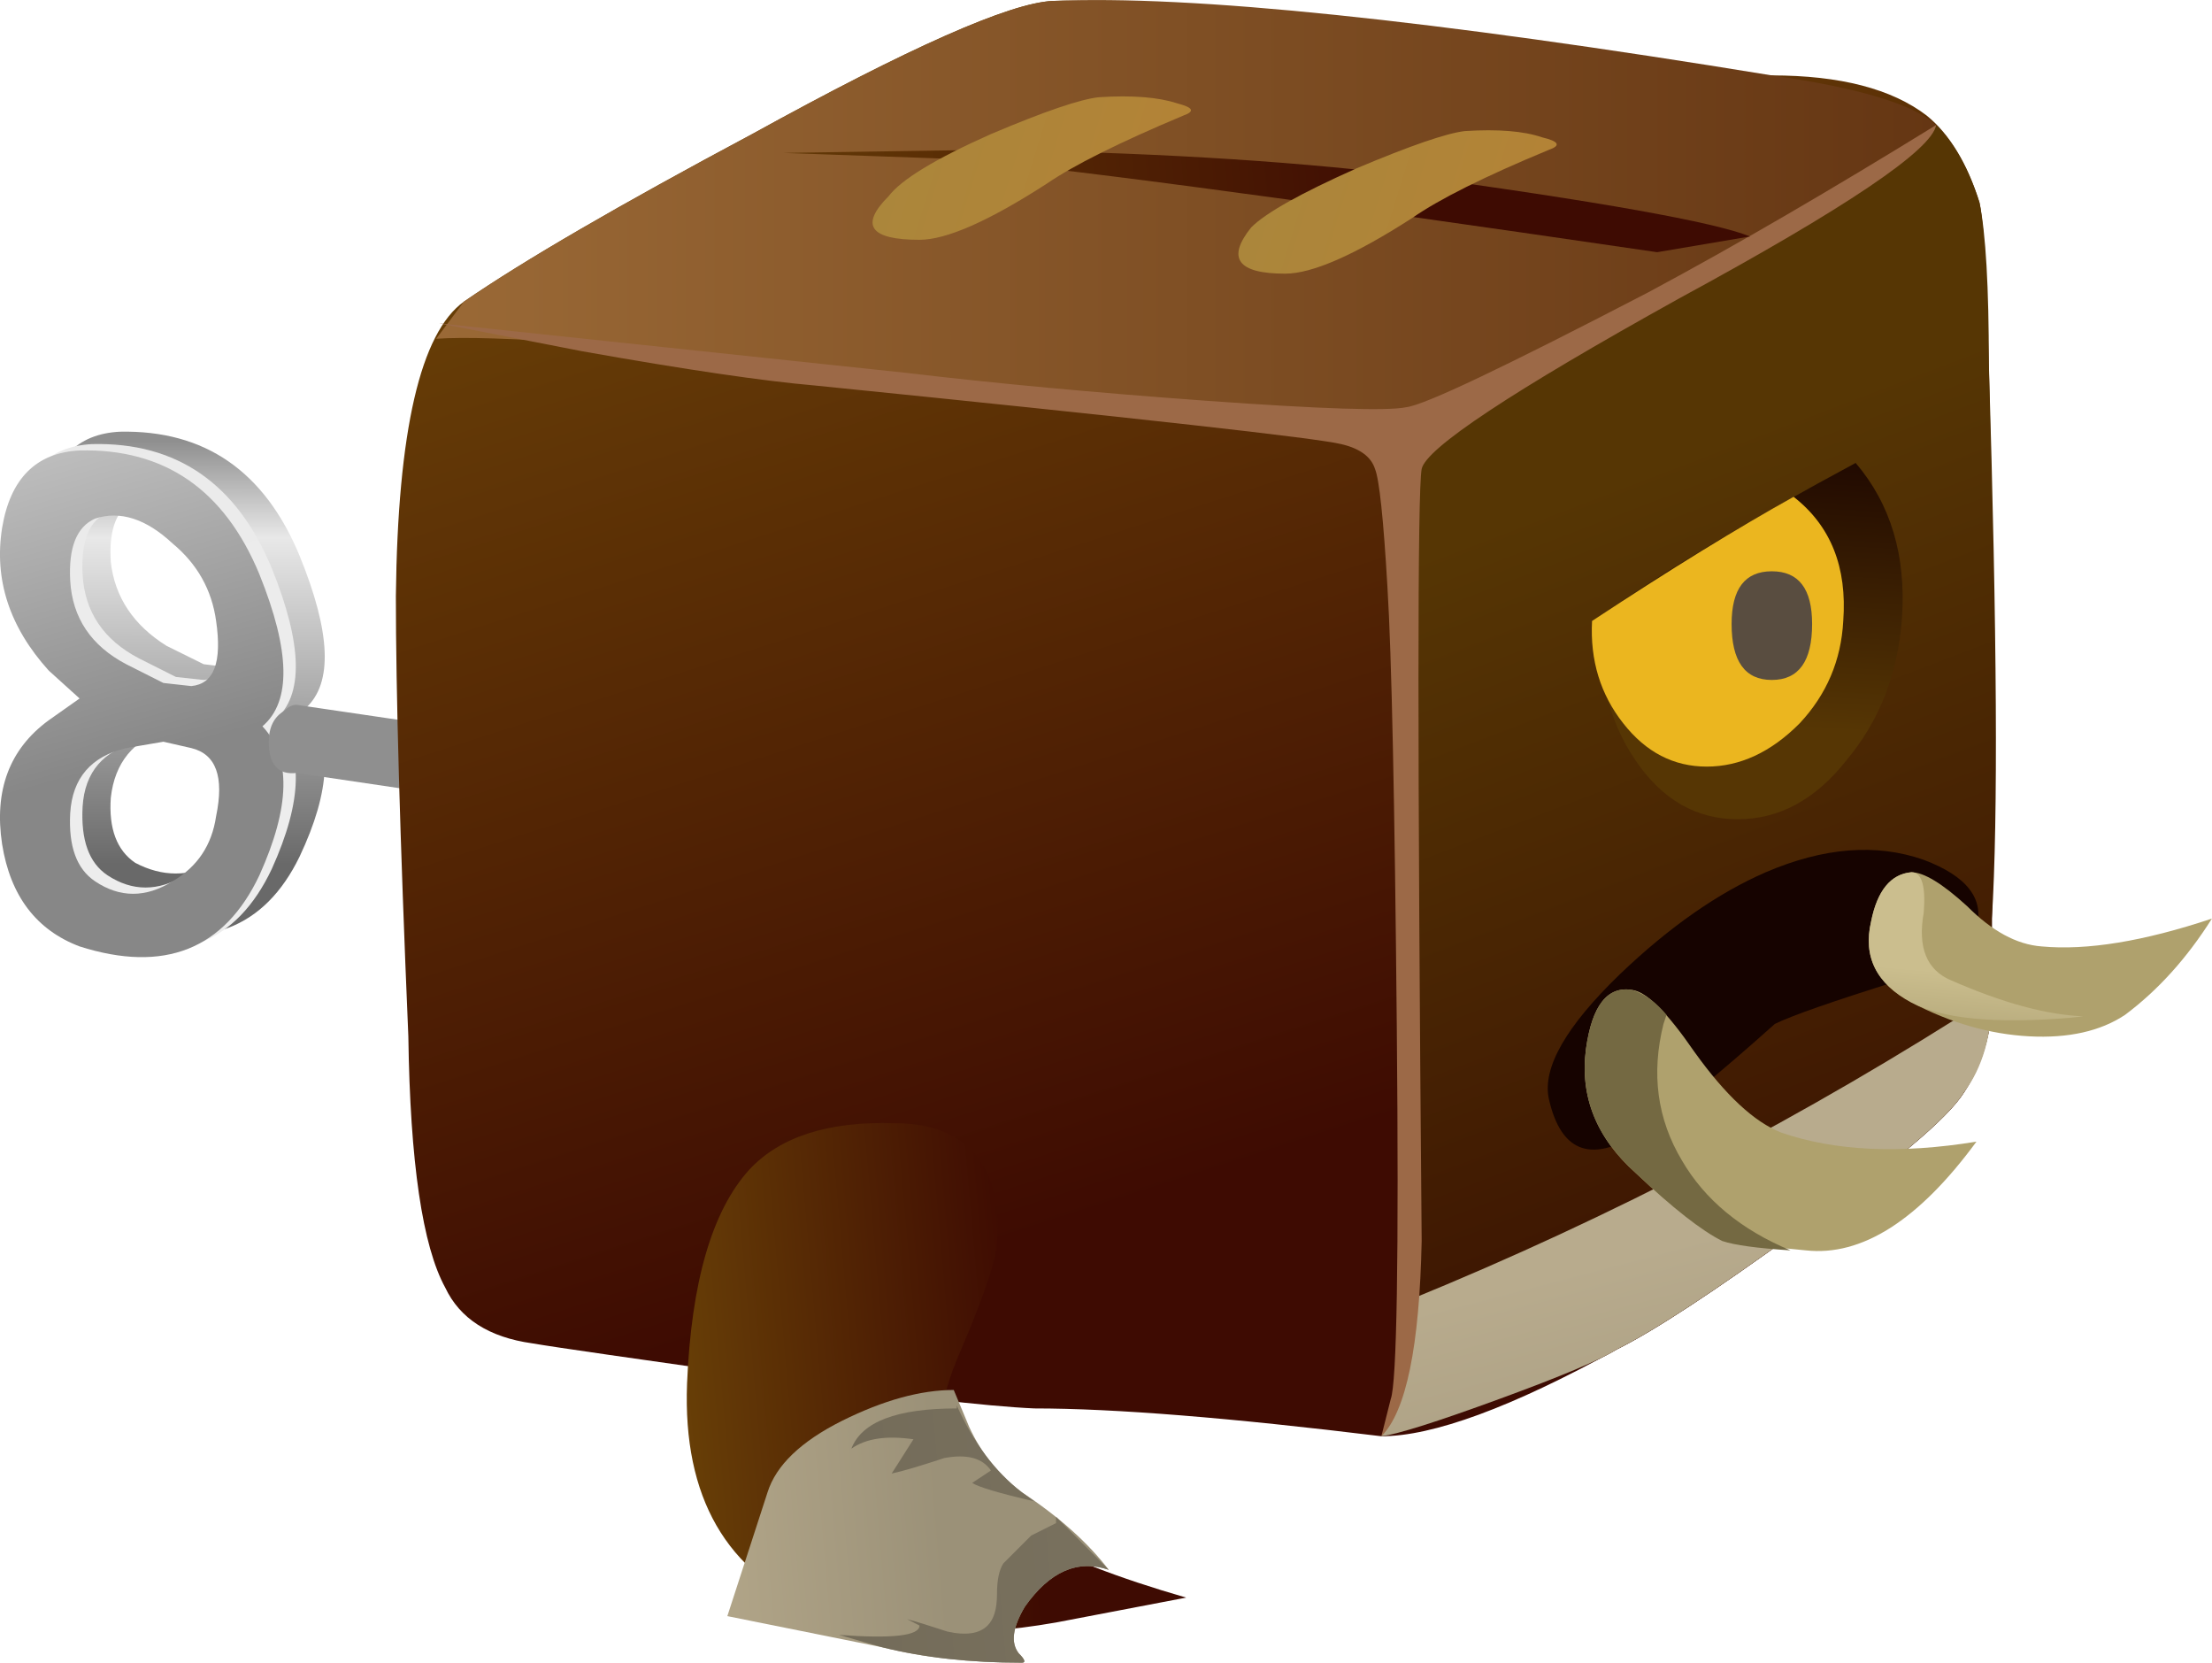
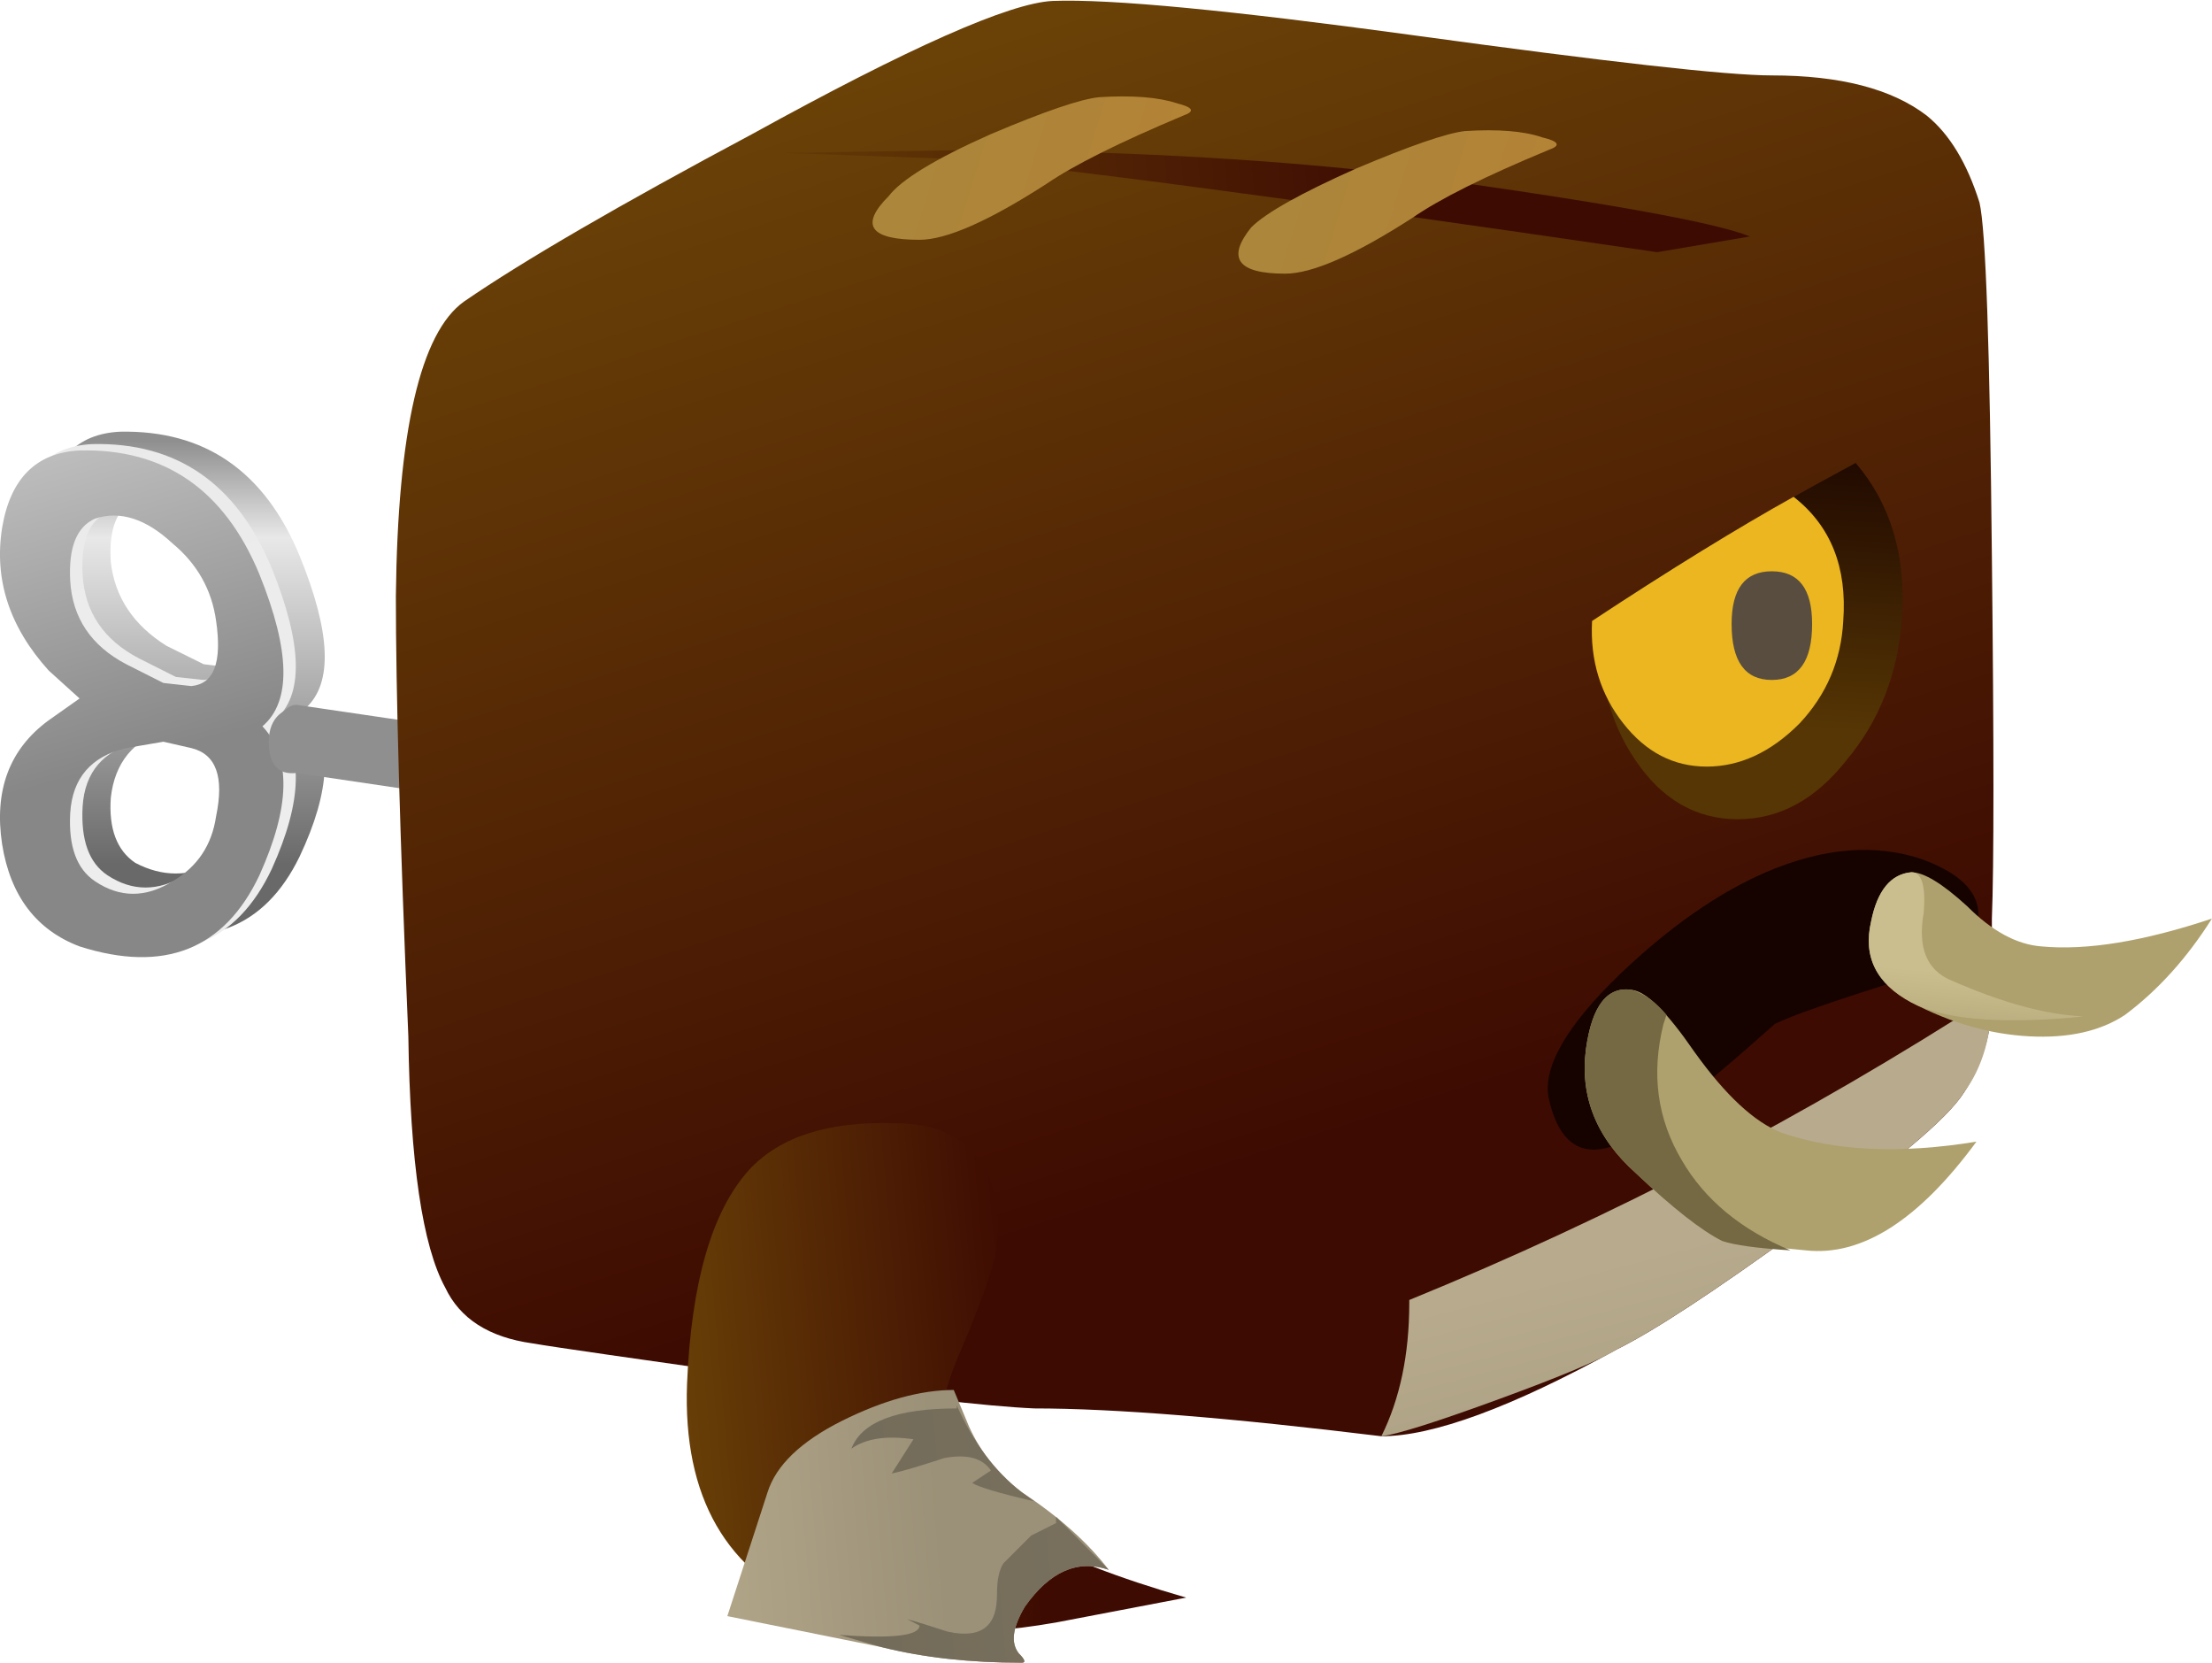
<svg xmlns="http://www.w3.org/2000/svg" version="1.1" viewBox="0 0 35.685 26.815" xml:space="preserve">
  <defs>
    <linearGradient id="u" x1="5.209" x2="12.034" y1="-16350" y2="-16350" gradientTransform="matrix(0 -.8 .8 -8e-4 13082 6.938)" gradientUnits="userSpaceOnUse">
      <stop stop-color="#8f8f8f" offset="0" />
      <stop stop-color="#e8e8e8" offset=".228" />
      <stop stop-color="#696969" offset="1" />
    </linearGradient>
    <linearGradient id="k" x1="-1922.5" x2="-1913.3" y1="-13814" y2="-13814" gradientTransform="matrix(.218 -.77 .77 .218 11052 1548.9)" gradientUnits="userSpaceOnUse">
      <stop stop-color="#e8e8e8" offset="0" />
      <stop stop-color="#ededed" offset="1" />
    </linearGradient>
    <linearGradient id="g" x1="-1922.5" x2="-1913.3" y1="-13814" y2="-13814" gradientTransform="matrix(.218 -.77 .77 .218 11052 1548.8)" gradientUnits="userSpaceOnUse">
      <stop stop-color="#e8e8e8" offset="0" />
      <stop stop-color="#878787" offset="1" />
    </linearGradient>
    <linearGradient id="f" x1="1514.4" x2="1515.7" y1="-17620" y2="-17620" gradientTransform="matrix(-.136 -.788 .788 -.136 14102 -1198)" gradientUnits="userSpaceOnUse">
      <stop stop-color="#8f8f8f" offset="0" />
      <stop stop-color="#e8e8e8" offset=".228" />
      <stop stop-color="#696969" offset="1" />
    </linearGradient>
    <linearGradient id="z" x1="-2107.2" x2="-2088.1" y1="-13435" y2="-13435" gradientTransform="matrix(.245 -.761 .761 .245 10760 1711.6)" gradientUnits="userSpaceOnUse">
      <stop stop-color="#6b4307" offset="0" />
      <stop stop-color="#3e0b02" offset="1" />
    </linearGradient>
    <linearGradient id="y" x1="-2369.7" x2="-2352.7" y1="-12870" y2="-12870" gradientTransform="matrix(.286 -.747 .747 .286 10313 1926.1)" gradientUnits="userSpaceOnUse">
      <stop stop-color="#563604" offset="0" />
      <stop stop-color="#330801" offset="1" />
    </linearGradient>
    <linearGradient id="x" x1="-1786.2" x2="-1779.6" y1="-13995" y2="-13995" gradientTransform="matrix(.203 -.774 .774 .203 11214 1463.2)" gradientUnits="userSpaceOnUse">
      <stop stop-color="#b8ab8d" offset="0" />
      <stop stop-color="#9b9178" offset="1" />
    </linearGradient>
    <linearGradient id="w" x1="6.65" x2="30.85" y1="-4.367" y2="-4.367" gradientTransform="matrix(.8 0 0 .8 .308 22.2)" gradientUnits="userSpaceOnUse">
      <stop stop-color="#9a6936" offset="0" />
      <stop stop-color="#653613" offset="1" />
    </linearGradient>
    <clipPath id="ab">
      <path d="m13.906 4.96c0-0.613-0.183-1.149-0.558-1.602-0.375-0.449-0.828-0.679-1.36-0.679-0.508 0-0.945 0.23-1.32 0.679-0.375 0.453-0.559 0.989-0.559 1.602s0.184 1.148 0.559 1.601c0.375 0.426 0.812 0.637 1.32 0.637 0.532 0 0.985-0.211 1.36-0.637 0.375-0.453 0.558-0.988 0.558-1.601z" />
    </clipPath>
    <clipPath id="aa">
      <path d="m12.115-24.158h5v5.231h-5v-5.231z" />
    </clipPath>
    <radialGradient id="d" cx="14.6" cy="-21.55" r="2.375" gradientUnits="userSpaceOnUse">
      <stop stop-color="#fff" stop-opacity=".377" offset="0" />
      <stop stop-color="#fff" stop-opacity="0" offset=".867" />
      <stop stop-color="#fff" stop-opacity="0" offset="1" />
    </radialGradient>
    <mask id="e">
      <g clip-path="url(#aa)">
        <path d="m12.115-24.158h5v5.231h-5v-5.231z" fill="url(#d)" />
      </g>
    </mask>
    <radialGradient id="c" cx="14.6" cy="-21.55" r="2.375" gradientUnits="userSpaceOnUse">
      <stop offset="0" />
      <stop offset=".867" />
      <stop offset="1" />
    </radialGradient>
    <linearGradient id="v" x1="15883" x2="15888" y1="-150.08" y2="-150.08" gradientTransform="matrix(-.012 .8 -.801 .046 86.596 -12687)" gradientUnits="userSpaceOnUse">
      <stop stop-color="#563604" offset="0" />
      <stop stop-color="#190300" offset="1" />
    </linearGradient>
    <radialGradient id="b" cx="1138.4" cy="-17321" r="3.164" gradientTransform="matrix(-.104 -.793 -.793 .104 -13597 2723.6)" gradientUnits="userSpaceOnUse">
      <stop stop-color="#f9ecad" offset="0" />
      <stop stop-color="#f2cf35" offset=".38" />
      <stop stop-color="#f1cc32" offset=".584" />
      <stop stop-color="#efc52a" offset=".78" />
      <stop stop-color="#ebb821" offset=".973" />
      <stop stop-color="#ebb61f" offset="1" />
    </radialGradient>
    <radialGradient id="a" cx="1476.2" cy="-17570" r="1.052" gradientTransform="matrix(-.133 -.789 -.789 .133 -13640 3516.2)" gradientUnits="userSpaceOnUse">
      <stop stop-color="#8f7d6c" offset="0" />
      <stop stop-color="#594d40" offset="1" />
    </radialGradient>
    <linearGradient id="t" x1="19720" x2="19724" y1="-8277.9" y2="-8277.9" gradientTransform="matrix(-.57 .561 -.655 -.478 5847.4 -15019)" gradientUnits="userSpaceOnUse">
      <stop stop-color="#191001" offset="0" />
      <stop stop-color="#160300" offset="1" />
    </linearGradient>
    <linearGradient id="s" x1="739.22" x2="743.58" y1="-16991" y2="-16991" gradientTransform="matrix(-.069 -.797 .797 -.069 13620 -566.28)" gradientUnits="userSpaceOnUse">
      <stop stop-color="#f6e9b8" offset="0" />
      <stop stop-color="#afa16d" offset="1" />
    </linearGradient>
    <linearGradient id="r" x1="503.18" x2="508.44" y1="-18525" y2="-18525" gradientTransform="matrix(-.259 -.757 .822 -.07 15374 -902.76)" gradientUnits="userSpaceOnUse">
      <stop stop-color="#f6e9b8" offset="0" />
      <stop stop-color="#afa16d" offset="1" />
    </linearGradient>
    <linearGradient id="q" x1="502.79" x2="508.05" y1="-18527" y2="-18527" gradientTransform="matrix(-.259 -.757 .822 -.07 15374 -902.76)" gradientUnits="userSpaceOnUse">
      <stop stop-color="#cbbe8e" offset="0" />
      <stop stop-color="#746942" offset="1" />
    </linearGradient>
    <linearGradient id="p" x1="755.59" x2="759.58" y1="-17006" y2="-17006" gradientTransform="matrix(-.07 -.797 .797 -.07 13632 -579.25)" gradientUnits="userSpaceOnUse">
      <stop stop-color="#cbbe8e" offset="0" />
      <stop stop-color="#746942" offset="1" />
    </linearGradient>
    <linearGradient id="o" x1="758.15" x2="764.12" y1="662.55" y2="662.55" gradientTransform="matrix(.797 .07 -.07 .797 -549.42 -577.94)" gradientUnits="userSpaceOnUse">
      <stop stop-color="#6b4307" offset="0" />
      <stop stop-color="#3e0b02" offset="1" />
    </linearGradient>
    <linearGradient id="n" x1="727.35" x2="732.09" y1="633.68" y2="633.68" gradientTransform="matrix(.797 .068 -.068 .797 -528.26 -552.79)" gradientUnits="userSpaceOnUse">
      <stop stop-color="#b8ab8d" offset="0" />
      <stop stop-color="#9b9178" offset="1" />
    </linearGradient>
    <linearGradient id="m" x1="743.71" x2="755.62" y1="666.88" y2="666.88" gradientTransform="matrix(.797 .069 -.069 .797 -538.08 -564.45)" gradientUnits="userSpaceOnUse">
      <stop stop-color="#6b4307" offset="0" />
      <stop stop-color="#3e0b02" offset="1" />
    </linearGradient>
    <linearGradient id="l" x1="-2522.9" x2="-2518.3" y1="-3.644" y2="-3.644" gradientTransform="matrix(.8 0 .248 .8 2030.7 22.2)" gradientUnits="userSpaceOnUse">
      <stop stop-color="#ab863b" offset="0" />
      <stop stop-color="#b38336" offset="1" />
    </linearGradient>
    <linearGradient id="j" x1="-2516.8" x2="-2512.3" y1="-4.193" y2="-4.193" gradientTransform="matrix(.8 0 .248 .8 2030.7 22.2)" gradientUnits="userSpaceOnUse">
      <stop stop-color="#ab863b" offset="0" />
      <stop stop-color="#b38336" offset="1" />
    </linearGradient>
    <linearGradient id="i" x1="731.24" x2="739.49" y1="638.17" y2="638.17" gradientTransform="matrix(.797 .068 -.068 .797 -530.93 -555.96)" gradientUnits="userSpaceOnUse">
      <stop stop-color="#706856" offset="0" />
      <stop stop-color="#7a725f" offset="1" />
    </linearGradient>
    <linearGradient id="h" x1="731.24" x2="739.5" y1="635.91" y2="635.91" gradientTransform="matrix(.797 .068 -.068 .797 -530.93 -555.96)" gradientUnits="userSpaceOnUse">
      <stop stop-color="#706856" offset="0" />
      <stop stop-color="#7a725f" offset="1" />
    </linearGradient>
  </defs>
  <g transform="matrix(1.25 0 0 -1.25 0 26.815)">
    <path d="m3.348 11.159c0.054 0.481-0.067 0.789-0.36 0.922l-0.359 0.039c-0.188 0-0.348-0.027-0.481-0.078-0.425-0.137-0.668-0.43-0.718-0.883-0.028-0.398 0.078-0.68 0.316-0.84 0.348-0.183 0.695-0.183 1.043 0 0.32 0.188 0.508 0.469 0.559 0.84zm-2.762 3.723c0.082 0.636 0.402 0.972 0.961 1 1.094 0.023 1.867-0.508 2.32-1.602 0.403-0.988 0.43-1.64 0.082-1.961 0.348-0.426 0.321-1.066-0.082-1.918-0.453-0.933-1.226-1.226-2.32-0.883-0.559 0.188-0.879 0.618-0.961 1.282-0.106 0.695 0.094 1.226 0.602 1.601l0.359 0.278-0.359 0.363c-0.508 0.558-0.708 1.172-0.602 1.84zm2.762-1.203c-0.051 0.402-0.239 0.734-0.559 1-0.348 0.32-0.695 0.429-1.043 0.32-0.238-0.106-0.344-0.371-0.316-0.797 0.05-0.453 0.293-0.816 0.718-1.082l0.481-0.238 0.359-0.043c0.293 0.027 0.414 0.308 0.36 0.84z" fill="url(#u)" fill-rule="evenodd" />
    <path d="m1.789 11.882c-0.453-0.11-0.695-0.387-0.723-0.84-0.023-0.43 0.082-0.723 0.321-0.883 0.32-0.211 0.656-0.211 1 0 0.32 0.188 0.508 0.469 0.562 0.84 0.078 0.48-0.027 0.773-0.32 0.883l-0.359 0.078-0.481-0.078zm-1.601 2.84c0.109 0.636 0.441 0.972 1 1 1.093 0.027 1.867-0.508 2.32-1.602 0.398-0.988 0.414-1.641 0.039-1.961 0.375-0.398 0.359-1.039-0.039-1.918-0.453-0.961-1.227-1.269-2.32-0.922-0.559 0.215-0.895 0.656-1 1.321-0.106 0.695 0.093 1.226 0.601 1.601l0.399 0.277-0.399 0.364c-0.508 0.558-0.707 1.172-0.601 1.84zm1.199 0.117c-0.239-0.106-0.344-0.371-0.321-0.801 0.028-0.481 0.27-0.84 0.723-1.078l0.481-0.242 0.359-0.039c0.293 0.027 0.398 0.308 0.32 0.839-0.054 0.403-0.242 0.735-0.562 1-0.344 0.321-0.68 0.43-1 0.321z" fill="url(#k)" fill-rule="evenodd" />
    <path d="m1.629 11.8c-0.453-0.106-0.695-0.387-0.723-0.84-0.023-0.426 0.082-0.719 0.321-0.879 0.32-0.215 0.656-0.215 1 0 0.32 0.187 0.507 0.465 0.562 0.84 0.106 0.508 0 0.801-0.32 0.879l-0.36 0.082-0.48-0.082zm-1.602 2.84c0.106 0.64 0.442 0.972 1 1 1.094 0.027 1.868-0.504 2.321-1.598 0.398-0.988 0.414-1.641 0.039-1.961 0.375-0.402 0.359-1.039-0.039-1.922-0.453-0.957-1.227-1.266-2.321-0.918-0.558 0.211-0.894 0.652-1 1.32-0.105 0.692 0.094 1.227 0.602 1.598l0.398 0.281-0.398 0.36c-0.508 0.562-0.707 1.175-0.602 1.84zm2.762-1.2c-0.055 0.399-0.242 0.735-0.562 1-0.344 0.321-0.68 0.426-1 0.321-0.239-0.106-0.344-0.375-0.321-0.801 0.028-0.481 0.27-0.84 0.723-1.078l0.48-0.242 0.36-0.04c0.293 0.028 0.398 0.305 0.32 0.84z" fill="url(#g)" fill-rule="evenodd" />
    <path d="m8.148 10.839-4.32 0.64c-0.242-0.027-0.359 0.11-0.359 0.403 0 0.183 0.066 0.32 0.199 0.398 0.055 0.055 0.105 0.078 0.16 0.078l4.32-0.636v-0.883z" fill="url(#f)" fill-rule="evenodd" />
    <path d="m9.906 3.679c-1.703 0.242-2.718 0.386-3.039 0.441-0.558 0.078-0.933 0.32-1.121 0.719-0.293 0.535-0.453 1.613-0.476 3.242-0.11 2.586-0.161 4.48-0.161 5.68 0.024 2.132 0.317 3.398 0.879 3.8 0.774 0.532 2.012 1.25 3.719 2.161 2.027 1.117 3.32 1.691 3.879 1.718 0.75 0.028 2.297-0.121 4.641-0.441 2.507-0.344 4.054-0.52 4.64-0.52 0.879 0 1.547-0.172 2-0.519 0.293-0.238 0.52-0.613 0.68-1.121 0.082-0.348 0.133-1.864 0.16-4.559 0.027-2.453 0.027-4.015 0-4.68v-1.16c-0.027-0.398-0.148-0.761-0.359-1.082-0.215-0.343-0.934-0.945-2.16-1.797-1.067-0.773-1.84-1.281-2.321-1.519-1.359-0.75-2.375-1.121-3.039-1.121-1.945 0.238-3.441 0.359-4.48 0.359-0.614 0.027-1.762 0.16-3.442 0.399z" fill="url(#z)" fill-rule="evenodd" />
-     <path d="m25.547 18.839c0.082-0.399 0.121-1.094 0.121-2.078 0.105-3.469 0.121-5.852 0.039-7.161v-1.16c-0.027-0.398-0.148-0.761-0.359-1.082-0.215-0.343-0.934-0.945-2.16-1.797-1.067-0.773-1.84-1.281-2.321-1.519-0.215-0.137-0.719-0.348-1.519-0.641-0.801-0.293-1.305-0.453-1.52-0.48 0.238 0.48 0.36 1.051 0.36 1.719l-0.079 11.199 0.079 0.121c0.132 0.16 0.855 0.558 2.16 1.199 1.492 0.723 2.441 1.215 2.84 1.481 1.121 0.718 1.718 1.121 1.8 1.199 0.239-0.239 0.426-0.574 0.559-1z" fill="url(#y)" fill-rule="evenodd" />
    <path d="m18.188 4.679c2.613 1.066 5.121 2.375 7.519 3.921 0-0.507-0.121-0.921-0.359-1.242-0.215-0.343-0.934-0.945-2.16-1.797-1.067-0.773-1.84-1.281-2.321-1.519-0.215-0.137-0.719-0.348-1.519-0.641-0.801-0.293-1.305-0.453-1.52-0.48 0.238 0.48 0.36 1.051 0.36 1.719v0.039z" fill="url(#x)" fill-rule="evenodd" />
-     <path d="m5.629 17.081 0.359 0.48c0.774 0.532 2.012 1.25 3.719 2.161 2.027 1.117 3.32 1.691 3.879 1.718 1.789 0.078 4.883-0.242 9.281-0.961 1.121-0.16 1.828-0.371 2.121-0.64-0.293-0.293-0.707-0.614-1.242-0.957-0.398-0.242-1.426-0.774-3.078-1.602-1.52-0.719-2.348-1.16-2.48-1.32-0.747 0.055-3.079 0.293-7 0.719-2.985 0.32-4.84 0.453-5.559 0.402z" fill="url(#w)" fill-rule="evenodd" />
    <g clip-path="url(#ab)">
      <g transform="matrix(.8 0 0 -.956 .308 -15.637)">
        <g mask="url(#e)">
          <path d="m13.906 4.96c0-0.613-0.183-1.149-0.558-1.602-0.375-0.449-0.828-0.679-1.36-0.679-0.508 0-0.945 0.23-1.32 0.679-0.375 0.453-0.559 0.989-0.559 1.602s0.184 1.148 0.559 1.601c0.375 0.426 0.812 0.637 1.32 0.637 0.532 0 0.985-0.211 1.36-0.637 0.375-0.453 0.558-0.988 0.558-1.601z" fill="url(#c)" fill-rule="evenodd" />
        </g>
      </g>
    </g>
    <path d="m20.668 13.518c0.852 0.59 1.945 1.243 3.281 1.961 0.453-0.531 0.653-1.199 0.598-2-0.051-0.718-0.293-1.332-0.719-1.839-0.402-0.508-0.867-0.758-1.402-0.758-0.531 0-0.973 0.25-1.317 0.758-0.347 0.507-0.496 1.121-0.441 1.839v0.039z" fill="url(#v)" fill-rule="evenodd" />
    <path d="m23.148 15.042c0.481-0.375 0.692-0.91 0.641-1.602-0.027-0.508-0.215-0.949-0.562-1.32-0.372-0.375-0.774-0.559-1.2-0.559-0.425 0-0.785 0.184-1.078 0.559-0.293 0.371-0.429 0.812-0.402 1.32 1.012 0.668 1.879 1.2 2.601 1.602z" fill="url(#b)" fill-rule="evenodd" />
    <path d="m23.387 13.401c0-0.48-0.172-0.722-0.52-0.722-0.347 0-0.519 0.242-0.519 0.722 0 0.453 0.172 0.68 0.519 0.68 0.348 0 0.52-0.227 0.52-0.68z" fill="url(#a)" fill-rule="evenodd" />
-     <path d="m7.508 16.921-1.84 0.359 6.039-0.64c1.121-0.133 2.414-0.254 3.879-0.36 1.469-0.105 2.32-0.133 2.562-0.082 0.239 0.027 1.278 0.524 3.122 1.481 1.144 0.613 2.382 1.336 3.718 2.16-0.054-0.321-1.16-1.067-3.32-2.239-2.16-1.199-3.266-1.933-3.32-2.199-0.055-0.293-0.055-3.613 0-9.961-0.028-1.359-0.2-2.199-0.52-2.519l0.121 0.48c0.078 0.211 0.106 1.813 0.078 4.797-0.027 2.91-0.066 4.801-0.121 5.684-0.051 0.879-0.105 1.383-0.16 1.519-0.051 0.16-0.199 0.266-0.437 0.321-0.321 0.078-2.586 0.332-6.801 0.757-0.641 0.055-1.641 0.2-3 0.442z" fill="#9c6947" fill-rule="evenodd" />
    <path d="m22.789 10.198c0.746 0.32 1.426 0.375 2.039 0.16 0.559-0.211 0.785-0.504 0.68-0.879-0.082-0.265-0.414-0.492-1-0.679-0.852-0.266-1.387-0.453-1.602-0.559-0.746-0.668-1.304-1.121-1.679-1.359-0.665-0.453-1.079-0.321-1.239 0.398-0.082 0.399 0.227 0.934 0.918 1.602 0.641 0.613 1.27 1.05 1.883 1.316z" fill="url(#t)" fill-rule="evenodd" />
    <path d="m24.668 10.198c0.16 0 0.398-0.144 0.719-0.437 0.32-0.321 0.64-0.496 0.961-0.52 0.586-0.055 1.32 0.066 2.199 0.359-0.32-0.507-0.692-0.921-1.121-1.242-0.317-0.211-0.731-0.304-1.238-0.277-0.508 0.027-1.012 0.172-1.52 0.437-0.453 0.243-0.625 0.59-0.52 1.043 0.079 0.399 0.254 0.614 0.52 0.637z" fill="url(#s)" fill-rule="evenodd" />
    <path d="m21.066 8.679c0.188-0.024 0.454-0.293 0.801-0.797 0.403-0.563 0.774-0.907 1.121-1.043 0.692-0.239 1.532-0.278 2.52-0.117-0.746-1.016-1.481-1.481-2.199-1.403-0.586 0.055-0.922 0.094-1 0.121-0.293 0.106-0.696 0.399-1.2 0.879-0.507 0.453-0.722 0.988-0.64 1.602 0.078 0.558 0.277 0.812 0.597 0.758z" fill="url(#r)" fill-rule="evenodd" />
    <path d="m21.469 8.241c-0.16-0.641-0.082-1.226 0.238-1.762 0.293-0.504 0.762-0.894 1.402-1.16-0.429 0.028-0.722 0.067-0.882 0.121-0.266 0.133-0.641 0.426-1.118 0.879-0.507 0.453-0.722 0.988-0.64 1.602 0.078 0.558 0.277 0.812 0.597 0.758 0.161-0.051 0.309-0.161 0.442-0.321l-0.039-0.117z" fill="url(#q)" fill-rule="evenodd" />
    <path d="m24.668 10.198c0.133 0 0.187-0.172 0.16-0.519-0.082-0.454 0.039-0.747 0.36-0.879 0.652-0.285 1.218-0.442 1.699-0.461l-0.18-0.02c-0.961-0.078-1.641-0.012-2.039 0.199-0.453 0.243-0.625 0.59-0.52 1.043 0.079 0.399 0.254 0.614 0.52 0.637z" fill="url(#p)" fill-rule="evenodd" />
    <path d="m8.867 3.6c0.055 1.309 0.321 2.227 0.801 2.758 0.398 0.43 1.027 0.629 1.879 0.602 0.641 0 1.055-0.254 1.242-0.762 0.078-0.266 0.106-0.519 0.078-0.758 0-0.215-0.16-0.695-0.48-1.441-0.266-0.613-0.321-1.09-0.16-1.438 0.293-0.64 1.32-1.214 3.082-1.722l-1.68-0.321c-1.203-0.211-2.227-0.16-3.082 0.161-1.172 0.48-1.735 1.453-1.68 2.921z" fill="url(#o)" fill-rule="evenodd" />
    <path d="m9.387 0.6 0.519 1.598c0.11 0.348 0.43 0.656 0.961 0.922 0.535 0.266 1.016 0.398 1.442 0.398l0.199-0.476c0.16-0.348 0.387-0.629 0.68-0.844 0.48-0.316 0.855-0.652 1.121-1-0.403 0.137-0.762-0.023-1.082-0.476-0.161-0.27-0.184-0.469-0.079-0.602 0.079-0.078 0.094-0.121 0.04-0.121-0.668 0-1.266 0.066-1.801 0.199l-2 0.402z" fill="url(#n)" fill-rule="evenodd" />
    <path d="m21.387 18.198c-4.934 0.723-7.961 1.121-9.078 1.203l-2.2 0.078 2.559 0.039c2.051-0.027 3.867-0.132 5.441-0.32 2.532-0.344 4.024-0.613 4.477-0.797l-1.199-0.203z" fill="url(#m)" fill-rule="evenodd" />
    <path d="m14.188 20.198c0.425 0.027 0.761 0 1-0.078 0.214-0.055 0.238-0.105 0.082-0.16-0.829-0.348-1.415-0.641-1.762-0.879-0.746-0.481-1.293-0.723-1.641-0.723-0.64 0-0.773 0.188-0.398 0.563 0.16 0.211 0.597 0.48 1.32 0.801 0.691 0.293 1.16 0.453 1.399 0.476z" fill="url(#l)" fill-rule="evenodd" />
    <path d="m18.906 19.761c0.43 0.027 0.762 0 1-0.082 0.215-0.051 0.242-0.106 0.082-0.161-0.828-0.343-1.414-0.636-1.761-0.878-0.747-0.481-1.293-0.719-1.641-0.719-0.613 0-0.758 0.199-0.438 0.597 0.188 0.188 0.641 0.442 1.36 0.762 0.695 0.293 1.16 0.453 1.398 0.481z" fill="url(#j)" fill-rule="evenodd" />
    <path d="m12.348 3.28v0.039c0.214-0.48 0.492-0.851 0.84-1.121l0.16-0.117c-0.453 0.105-0.719 0.184-0.801 0.238l0.242 0.16c-0.109 0.161-0.309 0.215-0.601 0.161-0.321-0.106-0.547-0.172-0.68-0.2l0.281 0.442c-0.348 0.05-0.613 0.011-0.801-0.121 0.133 0.347 0.586 0.519 1.36 0.519z" fill="url(#i)" fill-rule="evenodd" />
    <path d="m14.309 1.198c-0.403 0.137-0.762-0.023-1.082-0.476-0.161-0.27-0.184-0.469-0.079-0.602 0.079-0.078 0.094-0.121 0.04-0.121-0.668 0-1.266 0.066-1.801 0.199l-0.559 0.16c0.692-0.051 1.039-0.011 1.039 0.121l-0.16 0.082c0.105-0.027 0.281-0.082 0.52-0.16 0.242-0.054 0.414-0.027 0.519 0.078 0.082 0.082 0.121 0.215 0.121 0.403 0 0.183 0.028 0.316 0.082 0.398l0.36 0.36 0.32 0.16v0.082l0.68-0.684z" fill="url(#h)" fill-rule="evenodd" />
  </g>
</svg>